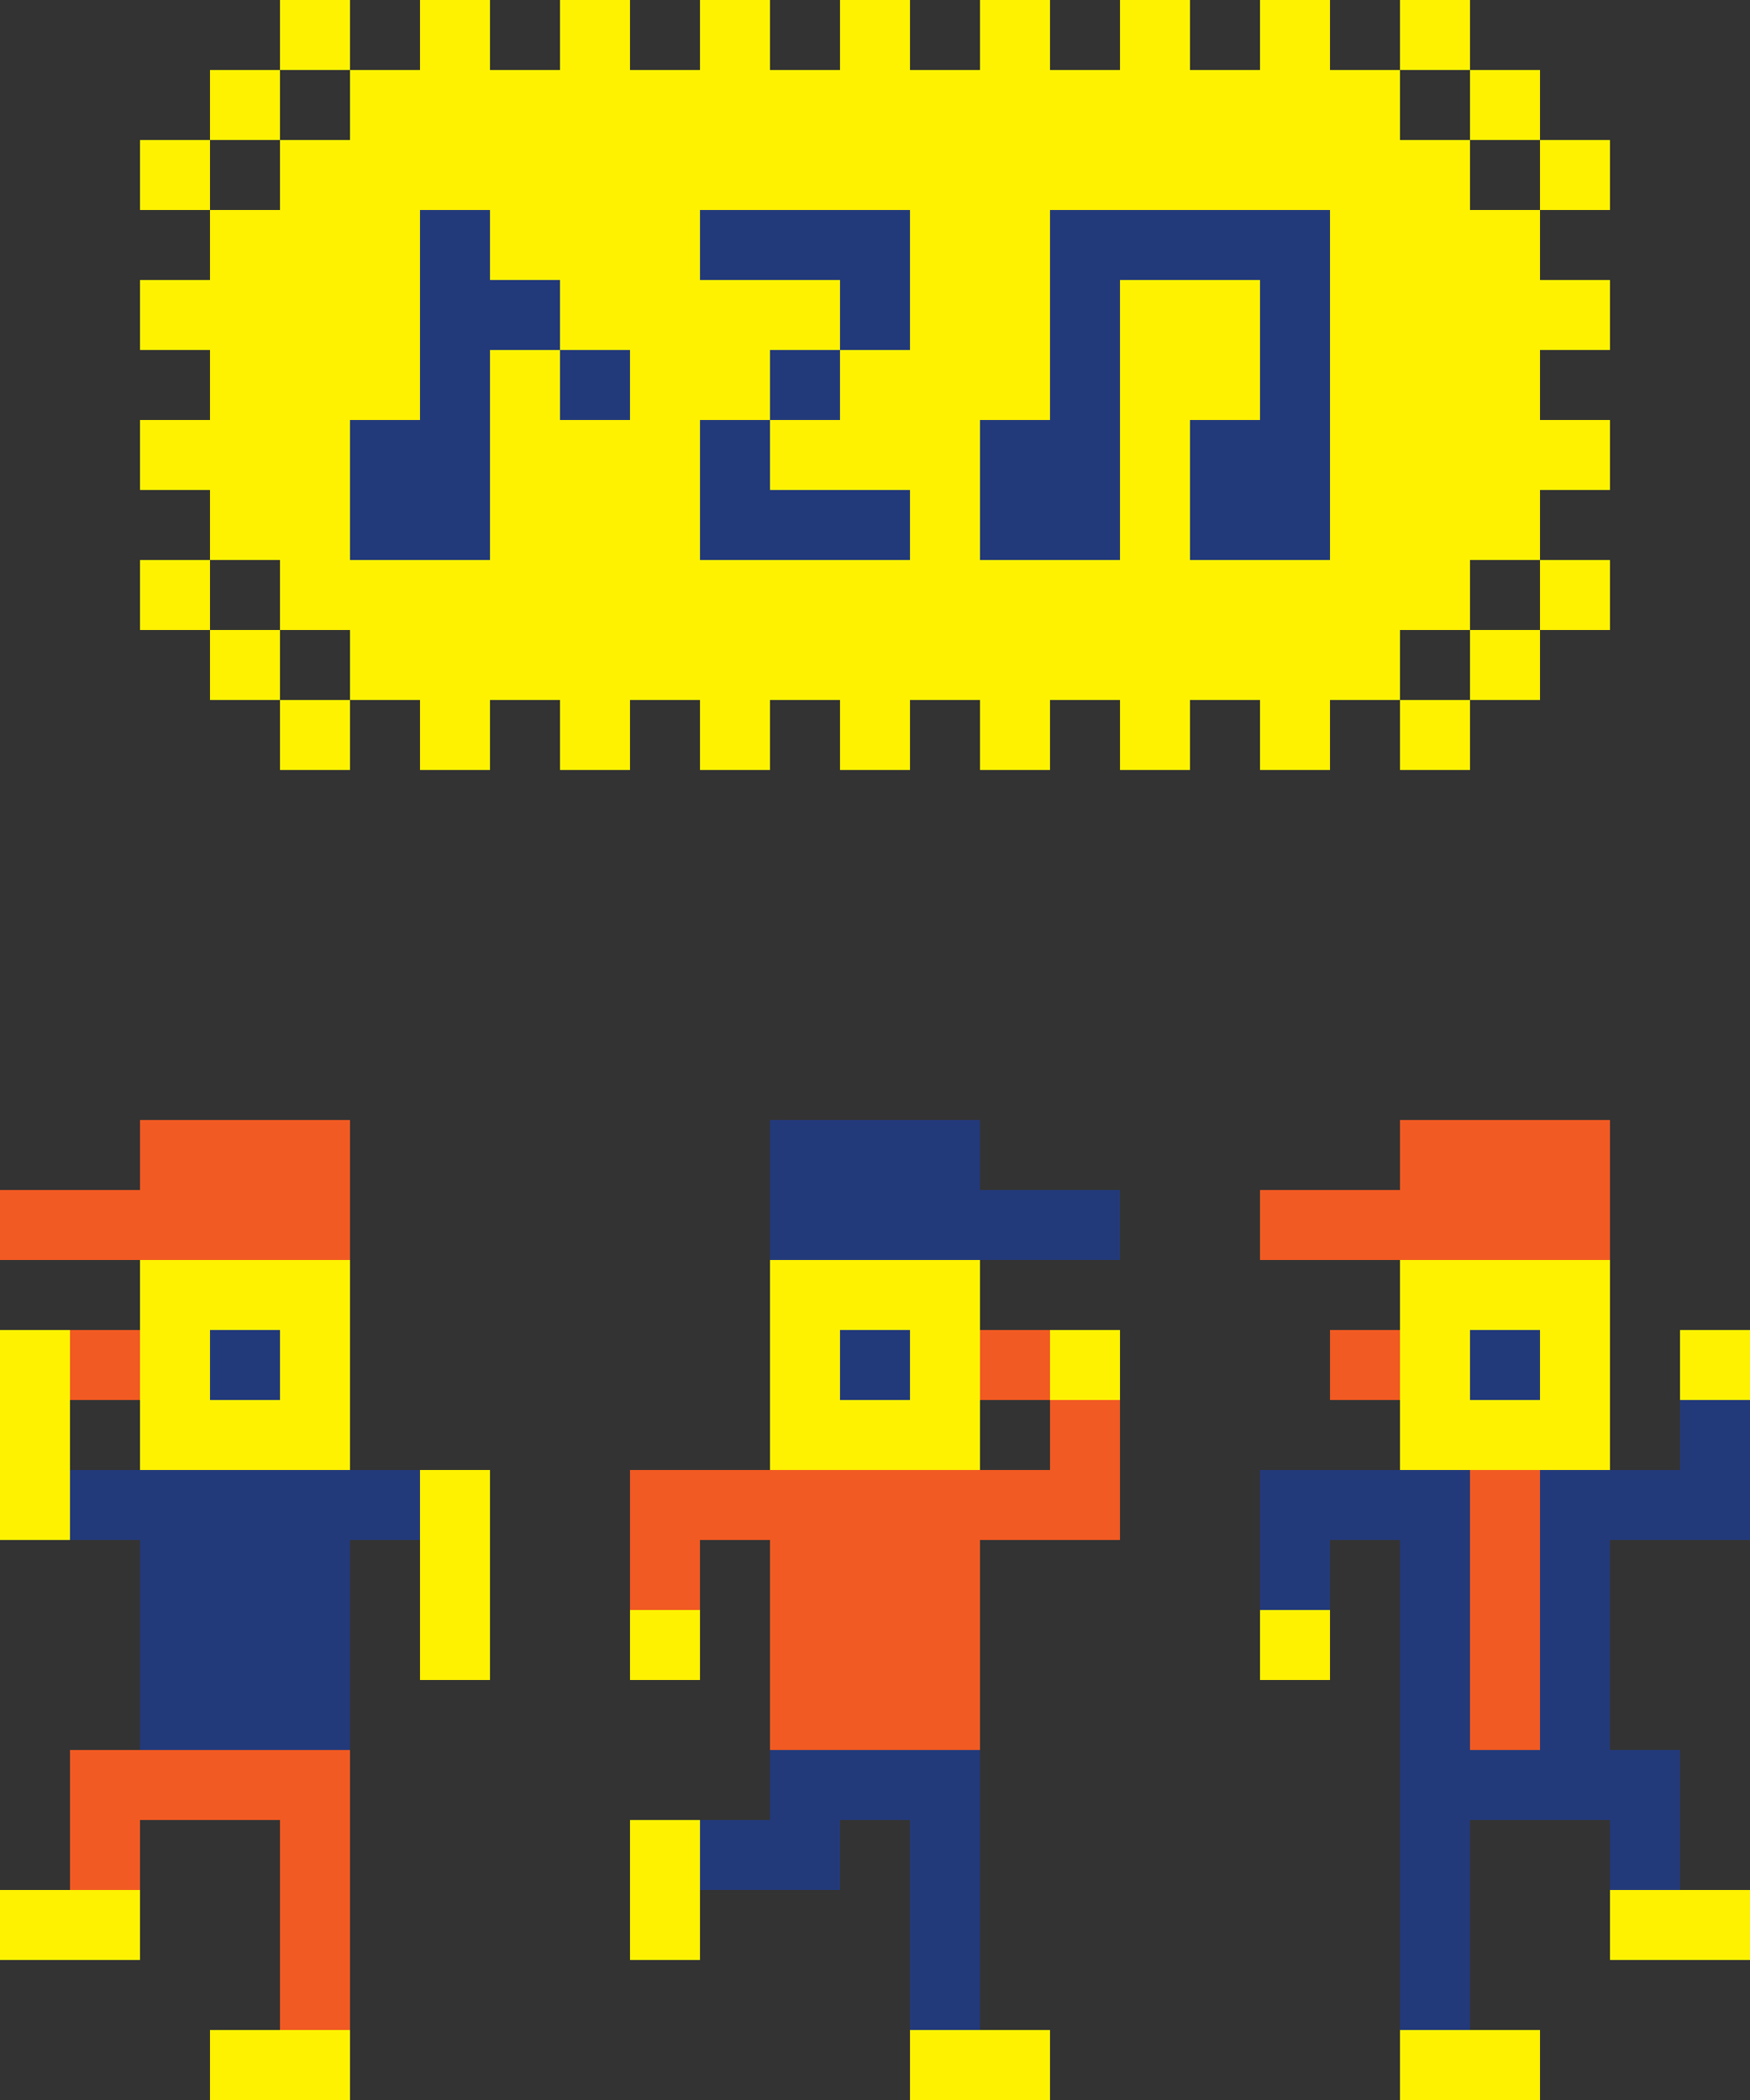
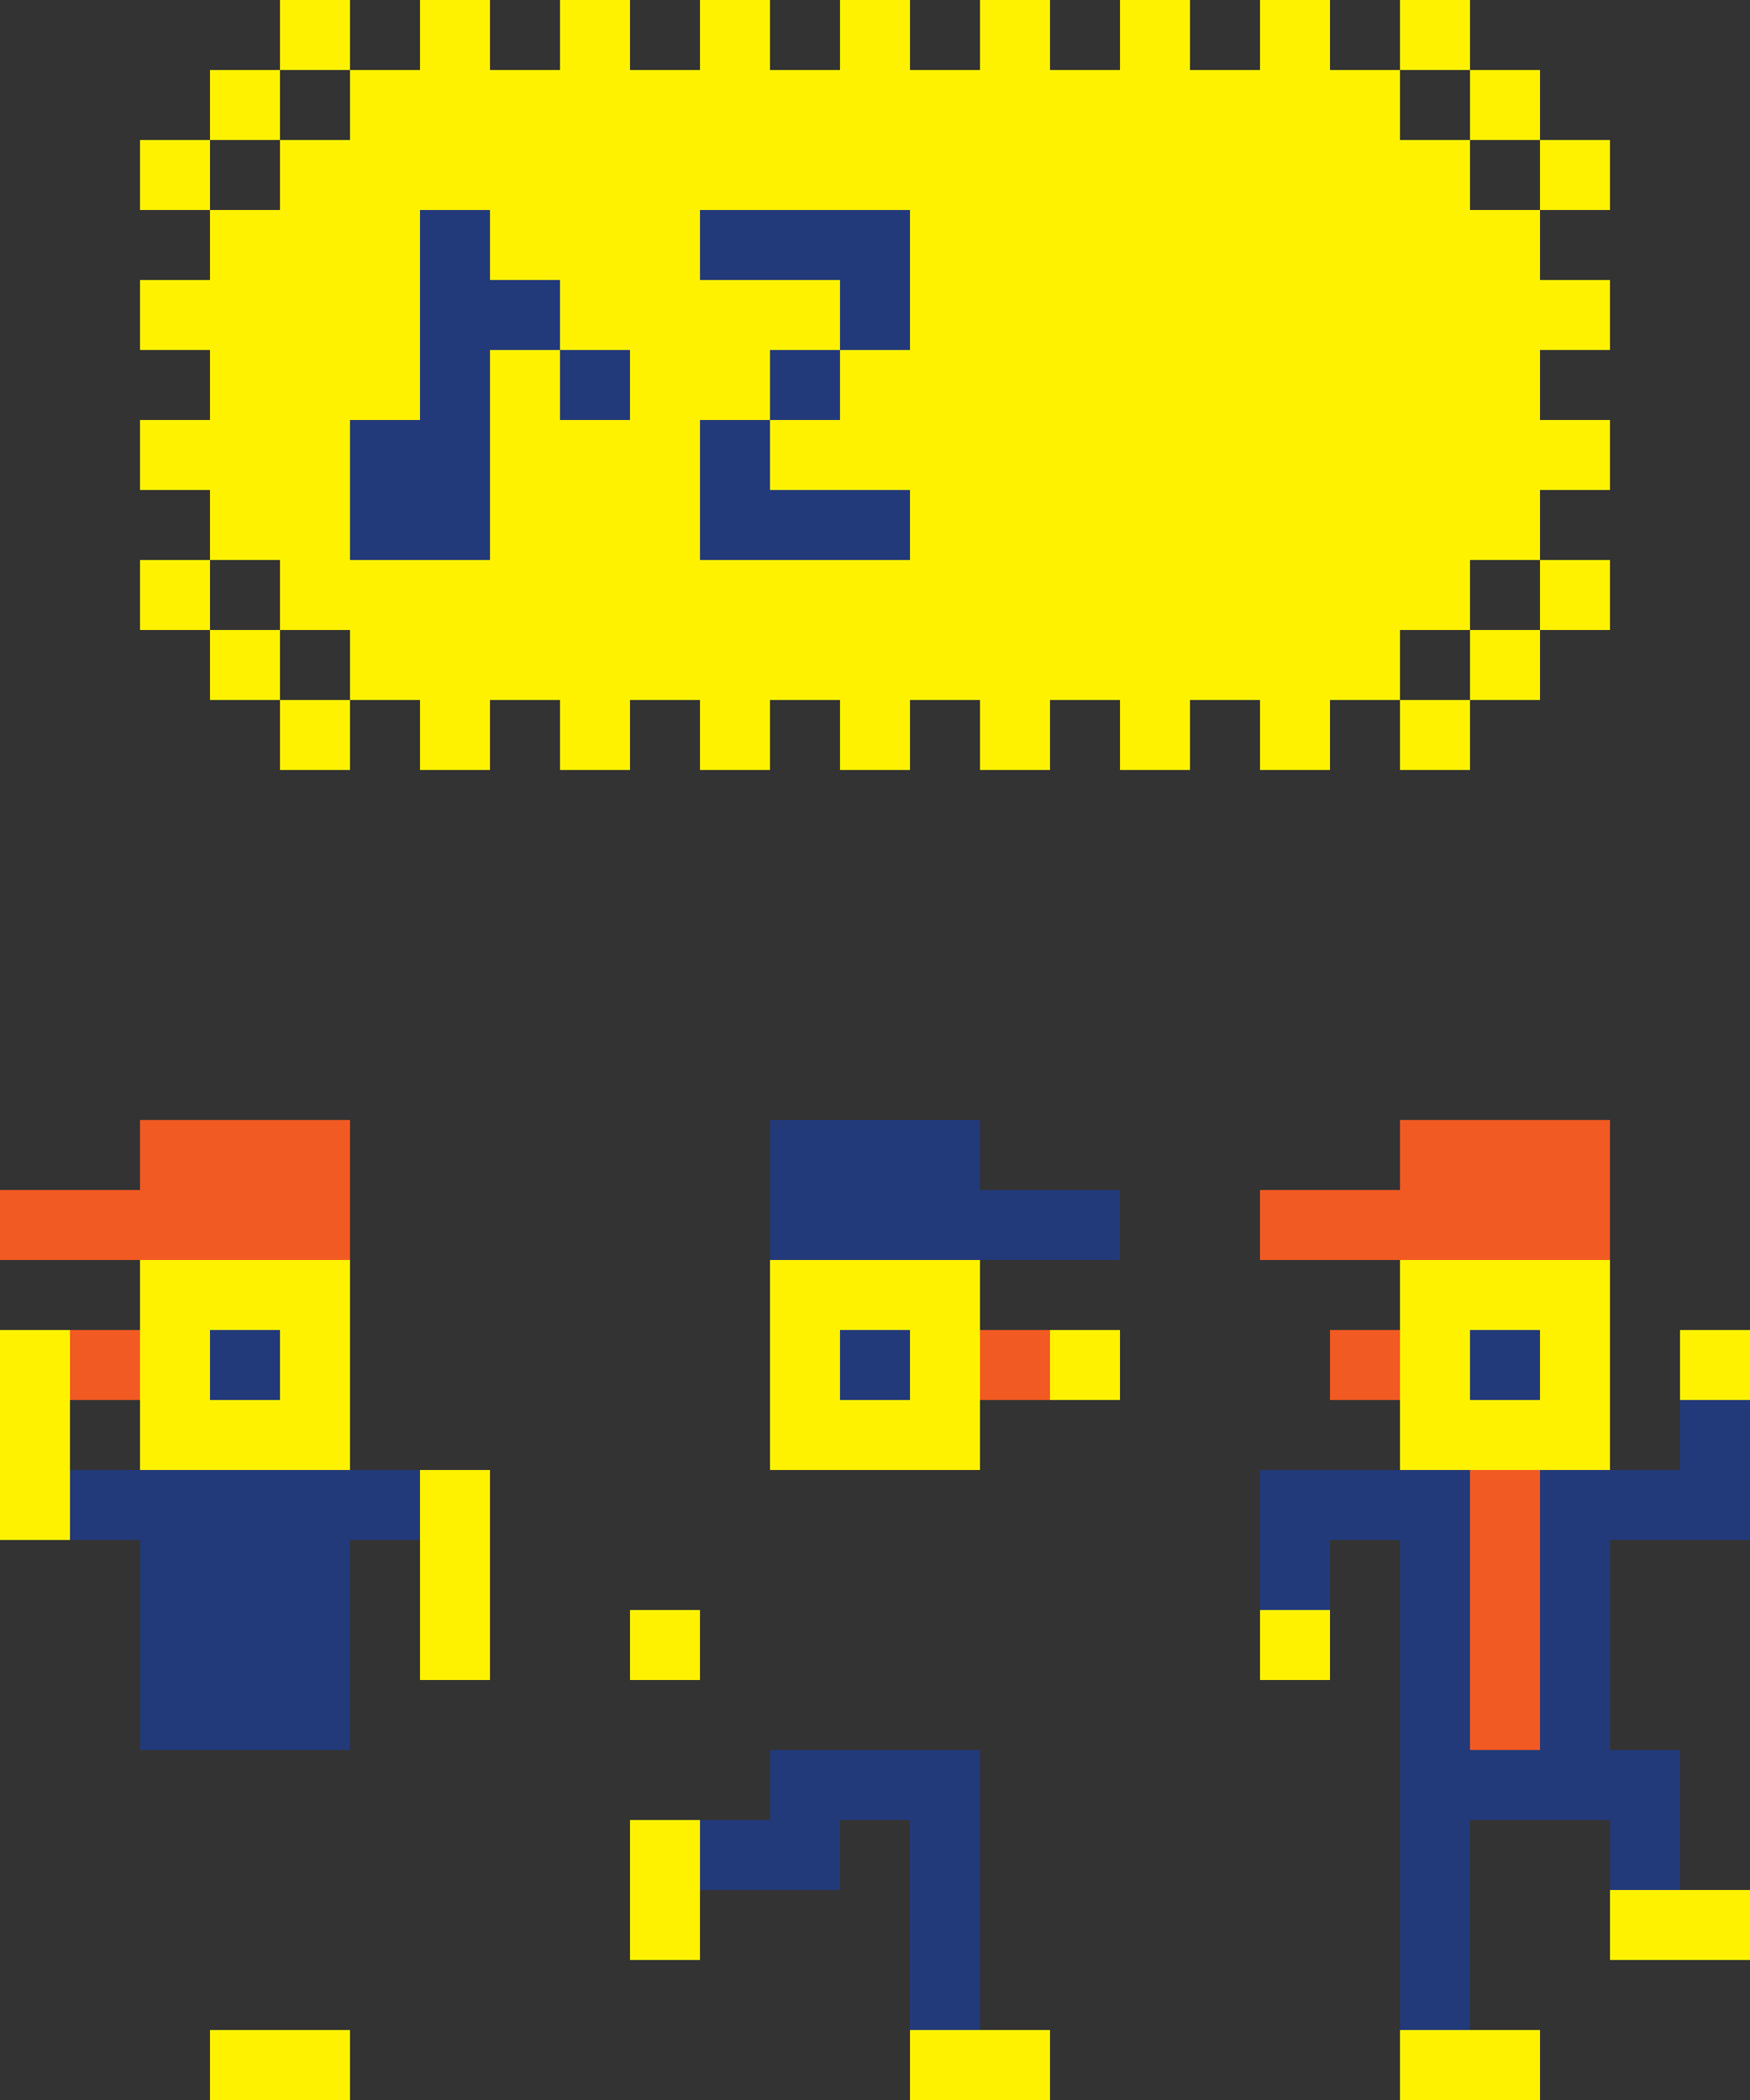
<svg xmlns="http://www.w3.org/2000/svg" id="Layer_2" data-name="Layer 2" viewBox="0 0 225 270">
  <rect x="0" y="0" width="225" height="270" fill="#333333" stroke="none" />
  <defs>
    <style> .cls-1, .cls-2 { fill-rule: evenodd; } .cls-1, .cls-3 { fill: #fff200; } .cls-2, .cls-4 { fill: #233a7a; } .cls-5 { fill: #f15a22; } </style>
  </defs>
  <g id="Réteg_1" data-name="Réteg 1">
    <g>
      <g>
        <polygon class="cls-1" points="189 27 189 18 180 18 180 9 171 9 171 0 162 0 162 9 153 9 153 0 144 0 144 9 135 9 135 0 126 0 126 9 117 9 117 0 108 0 108 9 99 9 99 0 90 0 90 9 81 9 81 0 72 0 72 9 63 9 63 0 54 0 54 9 45 9 45 18 36 18 36 27 27 27 27 36 18 36 18 45 27 45 27 54 18 54 18 63 27 63 27 72 36 72 36 81 45 81 45 90 54 90 54 99 63 99 63 90 72 90 72 99 81 99 81 90 90 90 90 99 99 99 99 90 108 90 108 99 117 99 117 90 126 90 126 99 135 99 135 90 144 90 144 99 153 99 153 90 162 90 162 99 171 99 171 90 180 90 180 81 189 81 189 72 198 72 198 63 207 63 207 54 198 54 198 45 207 45 207 36 198 36 198 27 189 27" />
        <rect class="cls-3" x="18" y="18" width="9" height="9" />
        <rect class="cls-3" x="18" y="72" width="9" height="9" />
        <rect class="cls-3" x="27" y="81" width="9" height="9" />
        <rect class="cls-3" x="27" y="9" width="9" height="9" />
        <rect class="cls-3" x="36" width="9" height="9" />
        <rect class="cls-3" x="180" width="9" height="9" />
        <rect class="cls-3" x="189" y="9" width="9" height="9" />
        <rect class="cls-3" x="198" y="18" width="9" height="9" />
        <rect class="cls-3" x="198" y="72" width="9" height="9" />
        <rect class="cls-3" x="189" y="81" width="9" height="9" />
        <rect class="cls-3" x="180" y="90" width="9" height="9" />
        <rect class="cls-3" x="36" y="90" width="9" height="9" />
      </g>
      <g>
        <polygon class="cls-2" points="63 36 63 27 54 27 54 36 54 54 45 54 45 72 63 72 63 63 63 54 63 45 72 45 72 36 63 36" />
        <rect class="cls-4" x="72" y="45" width="9" height="9" />
      </g>
-       <polygon class="cls-2" points="153 27 144 27 135 27 135 54 126 54 126 72 135 72 144 72 144 54 144 36 153 36 162 36 162 54 153 54 153 72 162 72 171 72 171 54 171 36 171 27 153 27" />
      <g>
        <polygon class="cls-2" points="90 27 90 36 108 36 108 45 117 45 117 36 117 27 90 27" />
        <rect class="cls-4" x="99" y="45" width="9" height="9" />
        <polygon class="cls-2" points="90 63 90 72 99 72 117 72 117 63 99 63 99 54 90 54 90 63" />
      </g>
    </g>
    <g>
      <rect class="cls-3" x="18" y="162" width="27" height="27" />
      <rect class="cls-5" x="9" y="171" width="9" height="9" />
      <rect class="cls-4" x="27" y="171" width="9" height="9" />
      <rect class="cls-3" x="54" y="189" width="9" height="27" />
      <rect class="cls-3" x="0" y="171" width="9" height="27" />
-       <rect class="cls-3" y="243" width="18" height="9" transform="translate(18 495) rotate(180)" />
      <rect class="cls-3" x="27" y="261" width="18" height="9" transform="translate(72 531) rotate(180)" />
-       <polygon class="cls-5" points="18 225 45 225 45 234 45 261 36 261 36 234 27 234 18 234 18 243 9 243 9 225 18 225" />
      <rect class="cls-3" x="180" y="162" width="27" height="27" />
      <rect class="cls-5" x="171" y="171" width="9" height="9" />
      <rect class="cls-4" x="189" y="171" width="9" height="9" />
      <rect class="cls-3" x="216" y="171" width="9" height="18" />
      <rect class="cls-3" x="162" y="198" width="9" height="18" />
      <rect class="cls-3" x="207" y="243" width="18" height="9" />
      <rect class="cls-3" x="180" y="261" width="18" height="9" />
      <polygon class="cls-4" points="207 225 180 225 180 234 180 261 189 261 189 234 198 234 207 234 207 243 216 243 216 225 207 225" />
      <rect class="cls-3" x="99" y="162" width="27" height="27" />
      <rect class="cls-5" x="126" y="171" width="9" height="9" />
      <rect class="cls-4" x="108" y="171" width="9" height="9" />
-       <polygon class="cls-5" points="99 189 126 189 135 189 135 171 144 171 144 189 144 198 126 198 126 225 99 225 99 198 90 198 90 216 81 216 81 198 81 189 99 189" />
      <polygon class="cls-4" points="126 261 126 234 126 225 117 225 99 225 99 234 90 234 81 234 81 252 90 252 90 243 108 243 108 234 117 234 117 261 117 270 135 270 135 261 126 261" />
      <rect class="cls-3" x="81" y="207" width="9" height="9" />
      <rect class="cls-3" x="135" y="171" width="9" height="9" />
      <polygon class="cls-5" points="180 144 180 153 162 153 162 162 180 162 198 162 207 162 207 144 180 144" />
      <polygon class="cls-5" points="18 144 18 153 0 153 0 162 18 162 36 162 45 162 45 144 18 144" />
      <polygon class="cls-4" points="126 144 126 153 144 153 144 162 126 162 108 162 99 162 99 144 126 144" />
      <polygon class="cls-4" points="9 189 9 198 18 198 18 225 45 225 45 198 54 198 54 189 9 189" />
      <rect class="cls-3" x="117" y="261" width="18" height="9" />
      <rect class="cls-3" x="81" y="234" width="9" height="18" />
      <polygon class="cls-4" points="216 180 216 189 207 189 180 189 162 189 162 198 162 207 171 207 171 198 180 198 180 225 207 225 207 198 225 198 225 189 225 180 216 180" />
      <rect class="cls-5" x="189" y="189" width="9" height="36" />
    </g>
  </g>
</svg>